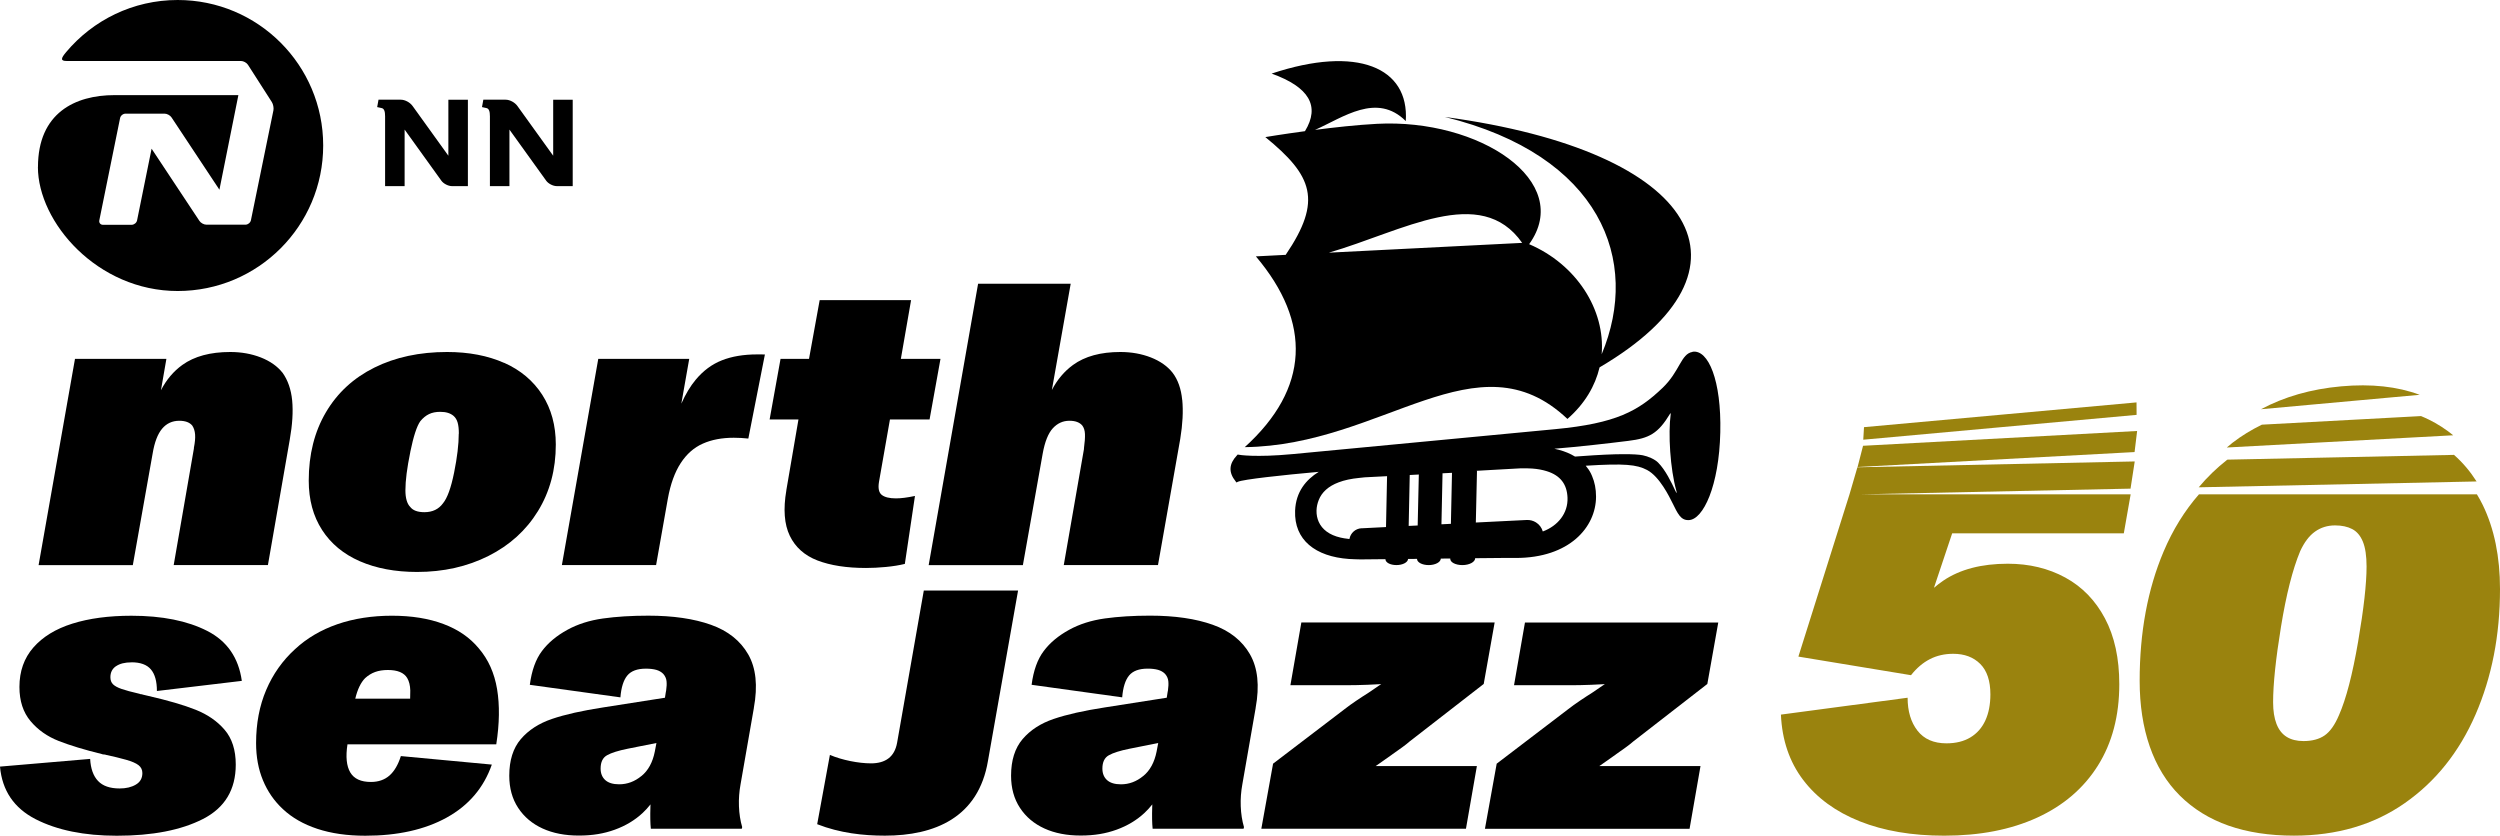
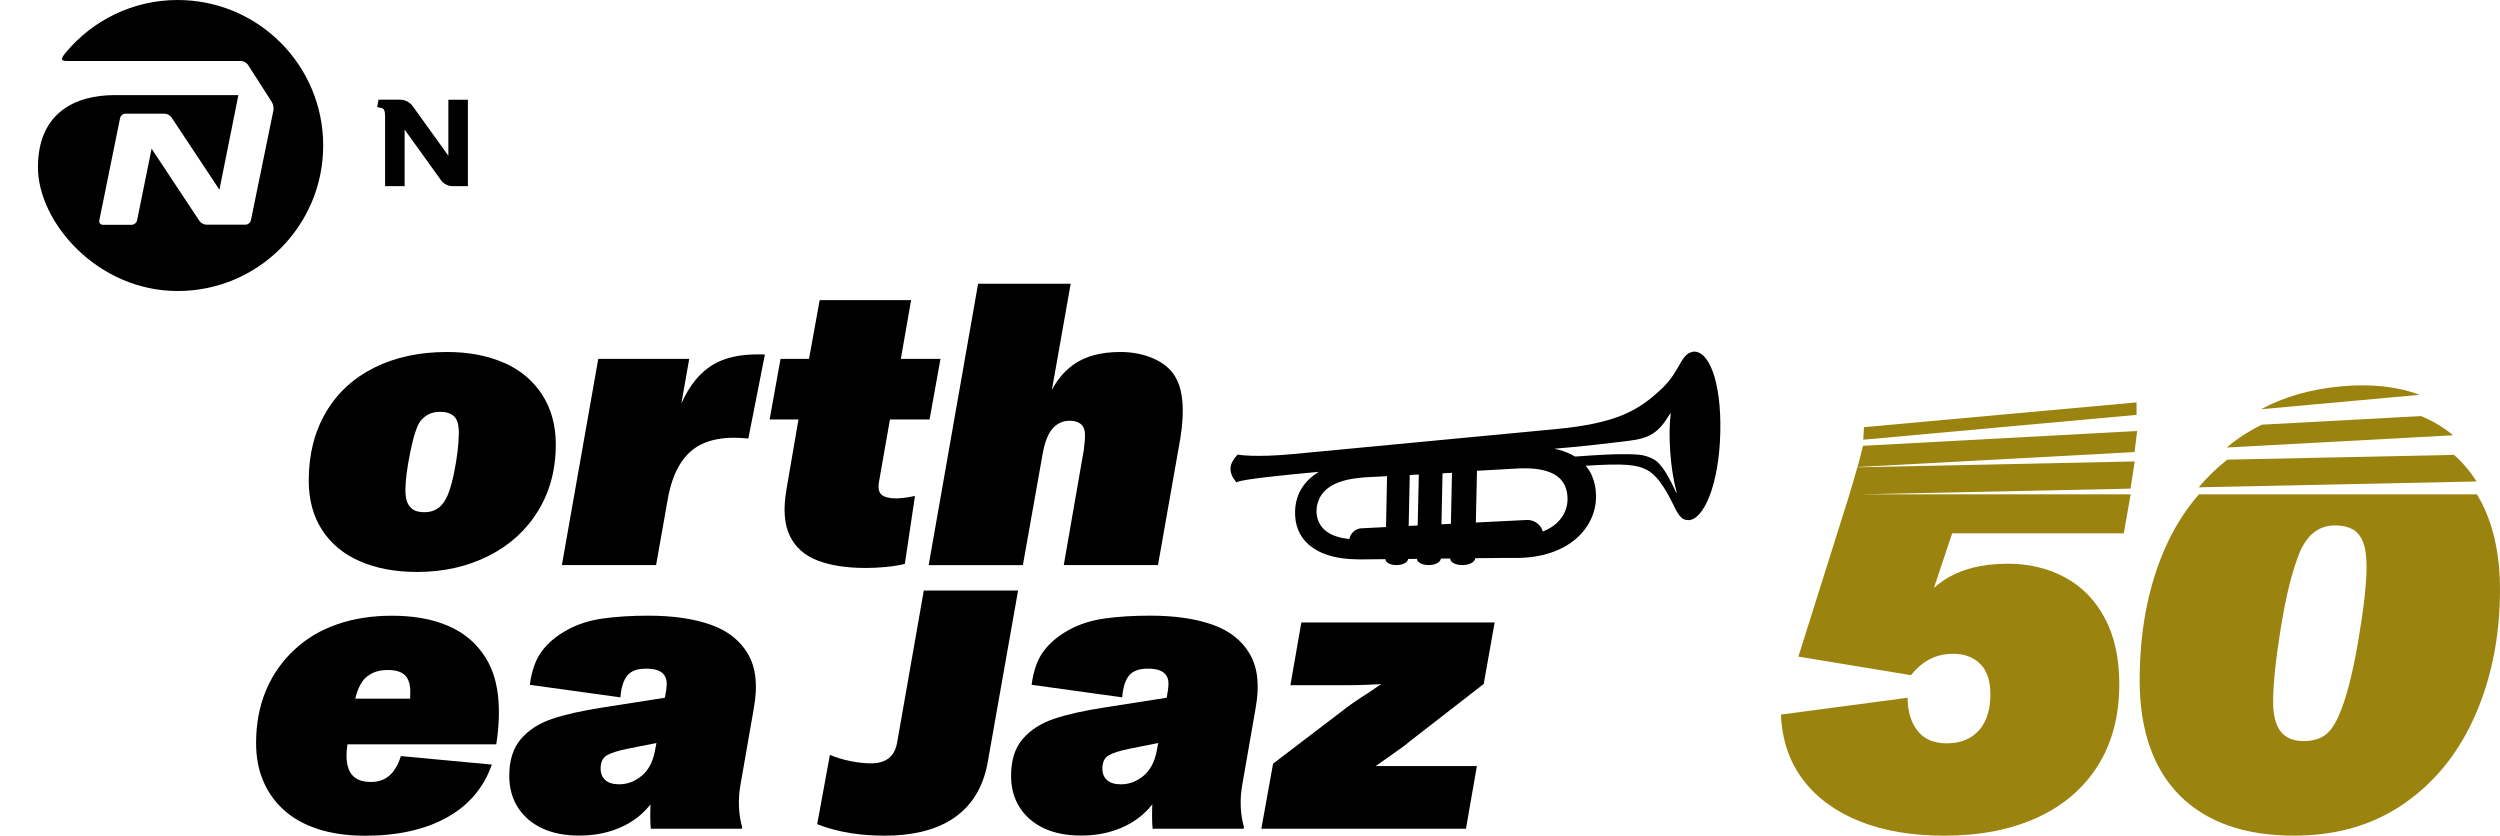
<svg xmlns="http://www.w3.org/2000/svg" id="Layer_2" data-name="Layer 2" viewBox="0 0 1420.05 474.72">
  <defs>
    <style>
      .cls-1 {
        fill: #9a830e;
      }
    </style>
  </defs>
  <g id="Logo_1:1_" data-name="Logo (1:1)">
    <g>
      <g>
        <path d="M710,371.64c-4.45-7.73-11.47-13.32-21.13-16.76-9.66-3.44-21.51-5.18-35.62-5.18-9.49,0-18.07.54-25.72,1.6-7.65,1.08-14.4,3.23-20.21,6.43-6.13,3.36-10.96,7.38-14.46,12.07-3.53,4.67-5.83,11.07-6.89,19.18l51.46,7.13c.46-5.67,1.76-9.79,3.91-12.4,2.14-2.6,5.67-3.91,10.58-3.91,2.31,0,4.26.24,5.86.68,1.6.46,2.96,1.22,4.01,2.31,1.06,1.22,1.68,2.6,1.84,4.12.16,1.55.08,3.31-.21,5.29l-.22,1.14-.46,2.98-35.16,5.51c-11.94,1.84-21.62,4.01-29.05,6.54-7.43,2.52-13.32,6.35-17.68,11.47-4.37,5.13-6.54,12.07-6.54,20.78,0,7.05,1.68,13.13,5.05,18.26,3.36,5.13,8,9.03,13.89,11.72,5.89,2.69,12.75,4.01,20.56,4.01s14.32-1.11,20.46-3.34c6.13-2.22,11.42-5.4,15.84-9.52,1.6-1.49,3.07-3.15,4.42-4.83,0,.52-.05.98-.05,1.52-.16,5.13-.08,9.22.24,12.29h51.67l.22-.92c-1.08-3.66-1.68-7.62-1.84-11.83s.16-8.38.92-12.53l7.57-43.4-.03.03c2.31-12.56,1.22-22.7-3.23-30.43ZM656.97,426.9c-1.22,6.13-3.75,10.77-7.57,13.89h-.03c-3.82,3.15-8.03,4.72-12.64,4.72-3.53,0-6.16-.81-7.92-2.41-1.76-1.6-2.63-3.8-2.63-6.54,0-3.66,1.22-6.21,3.69-7.57,2.44-1.38,6.34-2.6,11.72-3.69l16.3-3.25-.92,4.86Z" />
        <path d="M369.5,456.92c0,.52-.05.98-.05,1.52-.16,5.13-.08,9.22.24,12.29h51.67l.22-.92c-1.08-3.66-1.68-7.62-1.84-11.83-.16-4.2.16-8.38.92-12.53l7.57-43.4-.03.03c2.31-12.56,1.22-22.7-3.23-30.43-4.45-7.73-11.47-13.32-21.13-16.76-9.66-3.44-21.51-5.18-35.62-5.18-9.49,0-18.07.54-25.71,1.6-7.65,1.08-14.4,3.23-20.21,6.43-6.13,3.36-10.96,7.38-14.46,12.07-3.53,4.67-5.83,11.07-6.89,19.18l51.46,7.13c.46-5.67,1.76-9.79,3.91-12.4,2.14-2.6,5.67-3.91,10.58-3.91,2.31,0,4.26.24,5.86.68,1.6.46,2.96,1.22,4.01,2.31,1.06,1.22,1.68,2.6,1.84,4.12.16,1.55.08,3.31-.22,5.29l-.22,1.14-.46,2.98-35.15,5.51c-11.94,1.84-21.62,4.01-29.05,6.54s-13.32,6.35-17.69,11.47c-4.37,5.13-6.54,12.07-6.54,20.78,0,7.05,1.68,13.13,5.05,18.26s8,9.03,13.89,11.72c5.89,2.69,12.75,4.01,20.56,4.01s14.32-1.11,20.45-3.34c6.13-2.22,11.42-5.4,15.84-9.52,1.6-1.49,3.07-3.15,4.42-4.83ZM364.35,440.78c-3.82,3.15-8.03,4.72-12.64,4.72-3.53,0-6.16-.81-7.92-2.41-1.76-1.6-2.63-3.8-2.63-6.54,0-3.66,1.22-6.21,3.69-7.57,2.44-1.38,6.35-2.6,11.72-3.69l16.3-3.25-.92,4.86c-1.22,6.13-3.74,10.77-7.57,13.89h-.03Z" />
        <path d="M777.57,393.34c-2.44,1.55-4.86,3.09-7.24,4.72-2.39,1.6-4.56,3.17-6.54,4.72l-40.66,31-6.67,36.97h116.23l6.21-35.62h-57.48c.27-.19.57-.38.84-.57,2.98-2.06,5.86-4.1,8.63-6.08h-.03c1.98-1.38,3.82-2.69,5.51-3.91s3.15-2.36,4.37-3.44l42.04-32.63,6.21-34.91h-109.8l-6.21,35.62h32.63c3.07,0,6.78-.08,11.15-.24,2.69-.08,5.26-.22,7.81-.38-.54.35-1.06.68-1.6,1.06-1.76,1.22-3.55,2.44-5.4,3.69Z" />
-         <path d="M860,389.22h32.63c3.07,0,6.78-.08,11.15-.24,2.69-.08,5.26-.22,7.81-.38-.54.35-1.06.68-1.6,1.06-1.76,1.22-3.55,2.44-5.4,3.69-2.44,1.55-4.86,3.09-7.24,4.72-2.39,1.6-4.56,3.17-6.54,4.72l-40.66,31-6.67,36.97h116.23l6.21-35.62h-57.48c.27-.19.57-.38.84-.57,2.98-2.06,5.86-4.1,8.63-6.08h-.03c1.98-1.38,3.82-2.69,5.51-3.91,1.68-1.22,3.15-2.36,4.37-3.44l42.04-32.63,6.21-34.91h-109.8l-6.21,35.62Z" />
-         <path d="M74.68,376.2c5.05,0,8.73,1.33,11.01,4.01,2.31,2.69,3.44,6.78,3.44,12.29l48.23-5.75c-1.84-13.16-8.38-22.62-19.64-28.37-11.26-5.75-25.61-8.63-43.07-8.63-12.86,0-24.03,1.49-33.53,4.48-9.49,2.98-16.87,7.51-22.16,13.56-5.29,6.05-7.92,13.51-7.92,22.41,0,7.97,2.12,14.43,6.32,19.42s9.52,8.73,15.98,11.26c6.43,2.52,14.62,5.02,24.58,7.46.3.16.68.22,1.14.22s.84.08,1.14.22c4.29.92,8.08,1.84,11.37,2.77,3.28.92,5.67,1.95,7.13,3.09,1.46,1.14,2.17,2.63,2.17,4.48,0,2.9-1.22,5.1-3.69,6.54-2.44,1.46-5.51,2.2-9.2,2.2-5.51,0-9.6-1.41-12.29-4.26-2.69-2.82-4.18-7-4.48-12.53l-51.21,4.37c1.22,13.64,7.97,23.57,20.21,29.86,12.26,6.27,27.64,9.41,46.17,9.41,20.21,0,36.51-3.17,48.93-9.52,12.4-6.35,18.61-16.65,18.61-30.9,0-8.27-2.12-14.86-6.32-19.75-4.2-4.91-9.68-8.68-16.41-11.37-6.73-2.69-15.79-5.32-27.1-7.92-.46-.16-.95-.27-1.49-.35-.54-.08-1.03-.19-1.49-.35-.3-.16-.62-.22-.92-.22s-.62-.08-.92-.24c-4.58-1.06-8-1.98-10.23-2.77-2.22-.76-3.82-1.65-4.83-2.63-1-1-1.49-2.33-1.49-4.01,0-2.77,1.06-4.86,3.23-6.32v.03c2.14-1.46,5.05-2.17,8.73-2.17Z" />
        <path d="M253.76,464.38c12.48-6.89,21.02-16.93,25.61-30.08l-51.67-4.83c-1.55,4.91-3.69,8.57-6.43,11.01-2.77,2.44-6.29,3.69-10.58,3.69-5.67,0-9.58-1.79-11.72-5.4-2.14-3.61-2.69-8.92-1.6-15.98h84.52c1.84-11.8,1.98-22.24.46-31.36-1.52-9.11-4.96-16.79-10.33-23.08-5.05-6.13-11.74-10.77-20.1-13.89-8.35-3.15-18.12-4.72-29.3-4.72s-21.67,1.6-31,4.83c-9.33,3.23-17.39,7.97-24.11,14.24-7.05,6.43-12.48,14.13-16.3,23.08-3.82,8.95-5.75,19.04-5.75,30.22,0,7.81,1.3,14.86,3.91,21.13,2.6,6.29,6.35,11.72,11.26,16.3,5.21,4.91,11.75,8.65,19.64,11.26,7.89,2.6,16.95,3.91,27.23,3.91,18.36,0,33.8-3.44,46.28-10.33ZM207.45,385.15c1.68-1.52,3.55-2.69,5.61-3.44s4.48-1.14,7.24-1.14,5.05.38,6.89,1.14,3.23,1.93,4.12,3.44c1.09,1.84,1.65,4.18,1.74,7,.03,1.38,0,2.96-.08,4.72h-31.17c1.27-5.32,3.15-9.22,5.64-11.72Z" />
        <path d="M218.74,66.29v39.44h11.09v-32.12l20.91,29.08c1.14,1.57,3.77,3.04,6.08,3.04h8.95v-49.07h-11.09v31.79l-20.26-28.16c-1.46-2.09-4.34-3.66-6.73-3.66h-12.69l-.76,4.2,2.58.57c1.3.3,1.95,1.65,1.93,4.88Z" />
-         <path d="M278.28,66.29v39.44h11.09v-32.12l20.91,29.08c1.14,1.57,3.77,3.04,6.08,3.04h8.95v-49.07h-11.09v31.79l-20.26-28.16c-1.46-2.09-4.34-3.66-6.73-3.66h-12.69l-.76,4.2,2.58.57c1.3.3,1.95,1.65,1.93,4.88Z" />
        <path d="M100.93,165.3c45.65,0,82.65-37,82.65-82.65S146.59,0,100.93,0c-25.42,0-48.17,11.5-63.34,29.57-2.98,3.55-3.42,5.07.27,5.07h99.03c1.41,0,3.2.98,3.96,2.17l13.56,21.16c.76,1.19,1.17,3.31.9,4.69l-12.78,62.44c-.3,1.38-1.68,2.52-3.09,2.52h-22.22c-1.41,0-3.2-.98-3.96-2.17l-27.15-40.99-8.25,40.71c-.27,1.38-1.68,2.52-3.09,2.52h-16.3c-1.41,0-2.33-1.14-2.06-2.52l11.8-58.1c.27-1.38,1.68-2.52,3.09-2.52h22.19c1.41,0,3.2.98,3.96,2.17l27.18,41.04,10.77-53.73h-70.39c-22.27,0-43.45,10.06-43.45,40.88l-.03-.05c0,31.33,33.74,70.44,79.4,70.44Z" />
        <path d="M494.65,433.6c-6.89,0-16.36-1.84-23.25-4.8l-7.22,39.36c12.91,5.07,26.23,6.51,38.46,6.51,28.21,0,53.17-10.23,58.56-42.56l17.09-96.67h-53.55l-15.16,86.42c-1.44,8.08-6.59,11.75-14.95,11.75Z" />
-         <path d="M110.13,254.81l-11.47,66.16h53.52l12.4-71.2c1.52-8.57,1.98-16,1.38-22.27-.62-6.27-2.44-11.56-5.51-15.84h-.03c-2.9-3.66-7-6.54-12.29-8.63-5.29-2.06-11.07-3.09-17.33-3.09-11.34,0-20.4,2.44-27.23,7.35-5.05,3.63-9.09,8.44-12.15,14.38l3.09-17.82h-51.92l-20.67,117.15h53.52l11.26-63.39c1.06-6.43,2.88-11.15,5.4-14.13,2.52-2.98,5.78-4.48,9.76-4.48,1.68,0,3.15.24,4.37.68,1.22.46,2.22,1.14,2.98,2.06.92,1.38,1.46,3.07,1.6,5.05.16,2.01-.08,4.53-.68,7.57v.46Z" />
        <path d="M182.93,301.01c5.05,7.81,12.21,13.75,21.48,17.79s20.1,6.08,32.5,6.08c15,0,28.51-3.04,40.55-9.09,12.02-6.05,21.4-14.54,28.13-25.5,6.73-10.96,10.12-23.54,10.12-37.78,0-10.88-2.58-20.29-7.7-28.26-5.13-7.97-12.34-14.02-21.59-18.15v.05c-9.28-4.12-20.1-6.21-32.49-6.21-15.62,0-29.38,2.96-41.23,8.84-11.88,5.89-21.05,14.35-27.56,25.39-6.51,11.04-9.77,23.98-9.77,38.82,0,10.88,2.52,20.21,7.57,28.02ZM233.03,256.79c1.84-8.95,3.74-14.81,5.75-17.58,1.52-1.84,3.17-3.17,4.94-4.01,1.76-.84,3.88-1.27,6.32-1.27,1.68,0,3.15.19,4.37.57,1.22.38,2.31.95,3.23,1.74,1.06.92,1.84,2.17,2.31,3.8.46,1.6.68,3.63.68,6.08v.24h-.05c0,5.97-.87,13.32-2.63,22.05-1.76,8.73-3.88,14.54-6.32,17.47-2.44,3.36-5.97,5.05-10.58,5.05-3.82,0-6.51-1-8.03-2.98-.92-.92-1.6-2.17-2.06-3.8-.46-1.6-.68-3.47-.68-5.64,0-5.51.92-12.75,2.77-21.7Z" />
        <path d="M372.67,321l6.67-37.68c1.52-8.41,3.99-15.19,7.35-20.32,3.36-5.13,7.54-8.82,12.53-11.01,4.96-2.22,10.82-3.34,17.58-3.34,2.77,0,5.51.16,8.27.46l9.41-47.77h-1.38l-.03-.03h-2.98c-7.65,0-14.32,1.11-19.99,3.34-5.67,2.22-10.63,5.89-14.92,11.04-3.04,3.63-5.75,8.16-8.16,13.56l4.48-25.42h-51.67l-20.67,117.15h53.52Z" />
        <path d="M446.67,278.49c-1.84,10.71-1.19,19.34,1.95,25.85,3.15,6.51,8.38,11.18,15.73,14.02,7.35,2.82,16.55,4.26,27.56,4.26,3.53,0,7.27-.19,11.26-.57,3.99-.38,7.57-.95,10.8-1.74l5.75-38.6c-4.29.92-7.89,1.38-10.8,1.38-3.69,0-6.35-.65-8.03-1.95-1.68-1.3-2.22-3.8-1.6-7.46l6.21-35.37v-.03h22.51l6.21-34.45h-22.51l5.8-33.34h-51.92l-6.05,33.34h-16.17l-6.21,34.45h16.38l-6.89,40.2Z" />
        <path d="M581.02,321l11.26-63.39c1.22-6.73,3.15-11.53,5.75-14.35,2.6-2.82,5.75-4.26,9.41-4.26,1.68,0,3.15.22,4.37.68,1.22.46,2.22,1.14,2.98,2.06.92,1.22,1.41,2.85,1.49,4.83.08,1.98-.11,4.67-.57,8.03v.46l-11.47,65.91h53.52l12.64-71.66c1.38-8.41,1.76-15.81,1.14-22.16l-.03.03c-.62-6.35-2.44-11.53-5.51-15.52-2.9-3.66-7-6.54-12.29-8.63-5.29-2.06-11.07-3.09-17.33-3.09-11.18,0-20.13,2.44-26.88,7.35-4.96,3.61-8.98,8.38-12.02,14.24l10.69-60.35h-52.6l-28.07,159.82h53.52Z" />
        <path d="M961.4,199.86v.03c-6.67,1.06-7.11,10.99-17.14,20.53-13.62,12.99-26.18,20.07-60.9,23.35l-149.08,14.16c-21.35,2.01-30.57.41-30.68.35l-.54-.11-.46.49c-4.58,4.88-4.86,9.63-.73,14.78l.46.62.76-.38c2.85-1.38,25.58-3.85,45.98-5.67-7.13,4.39-13.02,11.28-13.43,22.08-.62,16.65,11.56,26.07,30.62,27.42,1.17.08,2.36.14,3.58.16,1,.05,1.98.08,3.01.08l14.08-.14c.05,1.93,2.77,3.36,6.27,3.36s6.46-1.49,6.62-3.47l5.07-.05c-.03,1.95,2.93,3.53,6.62,3.53s6.84-1.63,6.89-3.69l5.37-.05c-.19,2.12,2.98,3.74,6.89,3.74s7.22-1.71,7.27-3.91c0,0,9.44-.08,14.97-.14h8.11c30.43,0,45.54-17.47,45.57-34.86,0-4.39-.79-8.25-2.25-11.64-.19-.46-.38-.92-.6-1.36-.81-1.65-1.84-3.15-3.01-4.53,22.05-1.38,28.97-.68,34.83,2.41,7.16,3.77,12.69,15.27,14.43,18.74,2.96,5.94,4.64,9.93,9.25,9.74,8.22-.24,17.25-19.39,17.93-49.91.68-29.4-6.81-47.14-15.76-45.71ZM787.28,299.38c-7.7.38-12.78.65-13.32.68h-.57c-3.5.16-6.32,2.79-6.86,6.05h-.71l.05-.03c-1.57-.14-3.01-.41-4.39-.71-6.43-1.46-10.52-4.69-12.42-8.95-.87-1.95-1.3-4.1-1.25-6.4.05-2.17.52-4.12,1.25-5.97,1.71-4.39,5.43-7.87,11.37-10.09,3.2-1.22,7.11-2.06,11.69-2.5,1.03-.11,1.98-.24,3.09-.33l12.67-.65-.6,28.89ZM805.26,298.49c-1.74.08-3.44.16-5.1.24l.6-28.92,5.13-.27h.03l-.65,28.94ZM824.14,297.54c-1.79.08-3.61.19-5.37.27l.62-28.97,5.37-.27-.62,28.97ZM876.36,301.9v.03c-.62-2.2-2.01-4.04-3.91-5.21-1.49-.92-3.26-1.44-5.18-1.36-3.66.19-8.16.41-13.16.65-4.88.24-10.25.52-15.81.79l.65-29h.05l-.05-.11-.16-.27,8.65-.49,16.17-.9c2.41-.08,4.64,0,6.67.11,3.2.22,5.91.76,8.27,1.49,7.89,2.44,11.53,7.54,11.83,15.05.35,8.84-5.43,15.98-14.02,19.2ZM951.63,278.82l.03.03c-2.28-4.91-5.67-11.91-9.82-16.09-1.9-1.93-5.7-3.55-8.71-4.15-3.96-.79-14.38-1.06-34.99.49,0,0-1.38.11-3.5.24-.68-.43-1.41-.81-2.14-1.19-2.82-1.44-6.05-2.52-9.6-3.25l1.09-.11,9.39-.84c16-1.55,31.57-3.53,31.57-3.53,11.83-1.46,16.87-4.12,23.71-15.46.16-.27.38-.24.35.08-1.55,11.37-.3,31.3,3.17,43.7.41,1.55.24,1.79-.54.08Z" />
-         <path d="M890.33,237.97c9.95-8.68,15.76-18.8,18.26-29.3,94.29-55.39,57.34-122.58-87.89-142.24,88.73,21.81,111.35,81.67,89.08,134.79,2.12-25.28-14.35-51.05-41.2-62.52,25.69-35.67-28.21-71.45-86.48-68.36-11.37.6-24.09,2.01-35.13,3.44,16.11-7.13,35.02-21.4,51.54-5.02,2.03-30.43-27.51-43.18-76.19-26.96,21.27,7.65,27.67,18.42,18.93,32.71-12.99,1.76-22.51,3.36-22.51,3.36,26.83,21.92,32.58,35.91,11.56,66.89l-16.93.87c31.89,37.72,30.41,75.09-6.32,108.36,78.66-.93,132.08-64.46,183.28-16.03ZM864.62,137.96l-109.8,5.56c42.02-12.21,86.18-39.3,109.8-5.56Z" />
        <path d="M707.02,254.03s.02-.02.03-.03c-.02,0-.04,0-.06,0l.03.03Z" />
      </g>
      <g>
        <polygon class="cls-1" points="1213.59 228.57 1058.79 242.63 1058.37 249.76 1213.63 235.65 1213.59 228.57" />
        <path class="cls-1" d="M1329.82,219.45c-17.22,1.56-32.36,5.94-45.53,13l90.15-8.19c-12.69-4.74-27.55-6.36-44.62-4.81Z" />
        <polygon class="cls-1" points="1055.15 265.27 1212.48 256.78 1213.93 244.81 1058.25 253.21 1055.15 265.27" />
        <path class="cls-1" d="M1379.59,238.32c-1.43-.71-2.91-1.35-4.4-1.98l-90.39,4.88c-5.95,2.91-11.56,6.31-16.75,10.32-1.1.85-2.12,1.77-3.18,2.65l128.6-6.94c-4.18-3.44-8.8-6.42-13.87-8.93Z" />
        <path class="cls-1" d="M1212.57,262.11l-157.53,3.32-4.5,15.42-29.02,92.11,63.97,10.56c3.2-4.05,6.77-7.09,10.71-9.11,3.94-2.03,8.37-3.04,13.27-3.04,6.4,0,11.51,1.92,15.35,5.76,3.84,3.84,5.76,9.6,5.76,17.27,0,5.76-.96,10.72-2.88,14.87-1.92,4.16-4.75,7.36-8.48,9.6-3.73,2.24-8.27,3.36-13.59,3.36-7.25,0-12.74-2.4-16.47-7.2-3.73-4.8-5.6-11.03-5.6-18.71l-71.96,9.59c.64,14.5,4.85,26.86,12.63,37.1,7.78,10.24,18.5,18.07,32.14,23.51,13.64,5.44,29.63,8.16,47.97,8.16,20.26,0,37.84-3.41,52.77-10.24,14.92-6.82,26.44-16.68,34.54-29.58,8.1-12.9,12.15-28.3,12.15-46.21,0-14.71-2.72-27.19-8.16-37.42-5.44-10.24-12.95-17.96-22.55-23.19-9.59-5.22-20.47-7.84-32.62-7.84-14.93,0-27.14,3.2-36.62,9.6-1.85,1.25-3.62,2.63-5.33,4.08l10.35-30.94h97.49l3.89-22.14h-154.37l154.3-3.25,2.38-15.42Z" />
        <path class="cls-1" d="M1393.92,258.38l-128.76,2.71c-5.96,4.66-11.38,9.9-16.24,15.71l157.83-3.32c-3.61-5.69-7.87-10.74-12.83-15.1Z" />
        <path class="cls-1" d="M1410.3,286.93c-1.03-2.14-2.18-4.17-3.38-6.15h-157.86c-8.12,9.3-14.85,20.12-20.1,32.53-9.06,21.43-13.59,45.89-13.59,73.4s7.62,50.11,22.87,65.24c15.24,15.14,36.83,22.71,64.76,22.71,24.31,0,45.26-6.13,62.84-18.39,17.59-12.26,31.02-29.05,40.3-50.37,9.27-21.32,13.91-45.09,13.91-71.32,0-18.33-3.25-34.22-9.75-47.65ZM1339.46,364.48c-3.2,18.66-6.83,32.57-10.87,41.74-2.35,5.55-5.07,9.38-8.16,11.52-3.09,2.13-7.09,3.2-11.99,3.2-3.84,0-7.04-.8-9.59-2.4-2.56-1.6-4.48-4.05-5.76-7.36-1.28-3.3-1.92-7.41-1.92-12.31,0-10.23,1.49-24.52,4.48-42.86,2.98-18.33,6.61-32.62,10.87-42.86,2.34-5.12,5.17-8.85,8.47-11.19,3.3-2.34,7.09-3.52,11.35-3.52,3.84,0,7.09.69,9.76,2.08,2.66,1.39,4.69,3.79,6.08,7.2,1.38,3.41,2.08,8.1,2.08,14.07,0,9.81-1.6,24.04-4.8,42.7Z" />
      </g>
    </g>
  </g>
</svg>